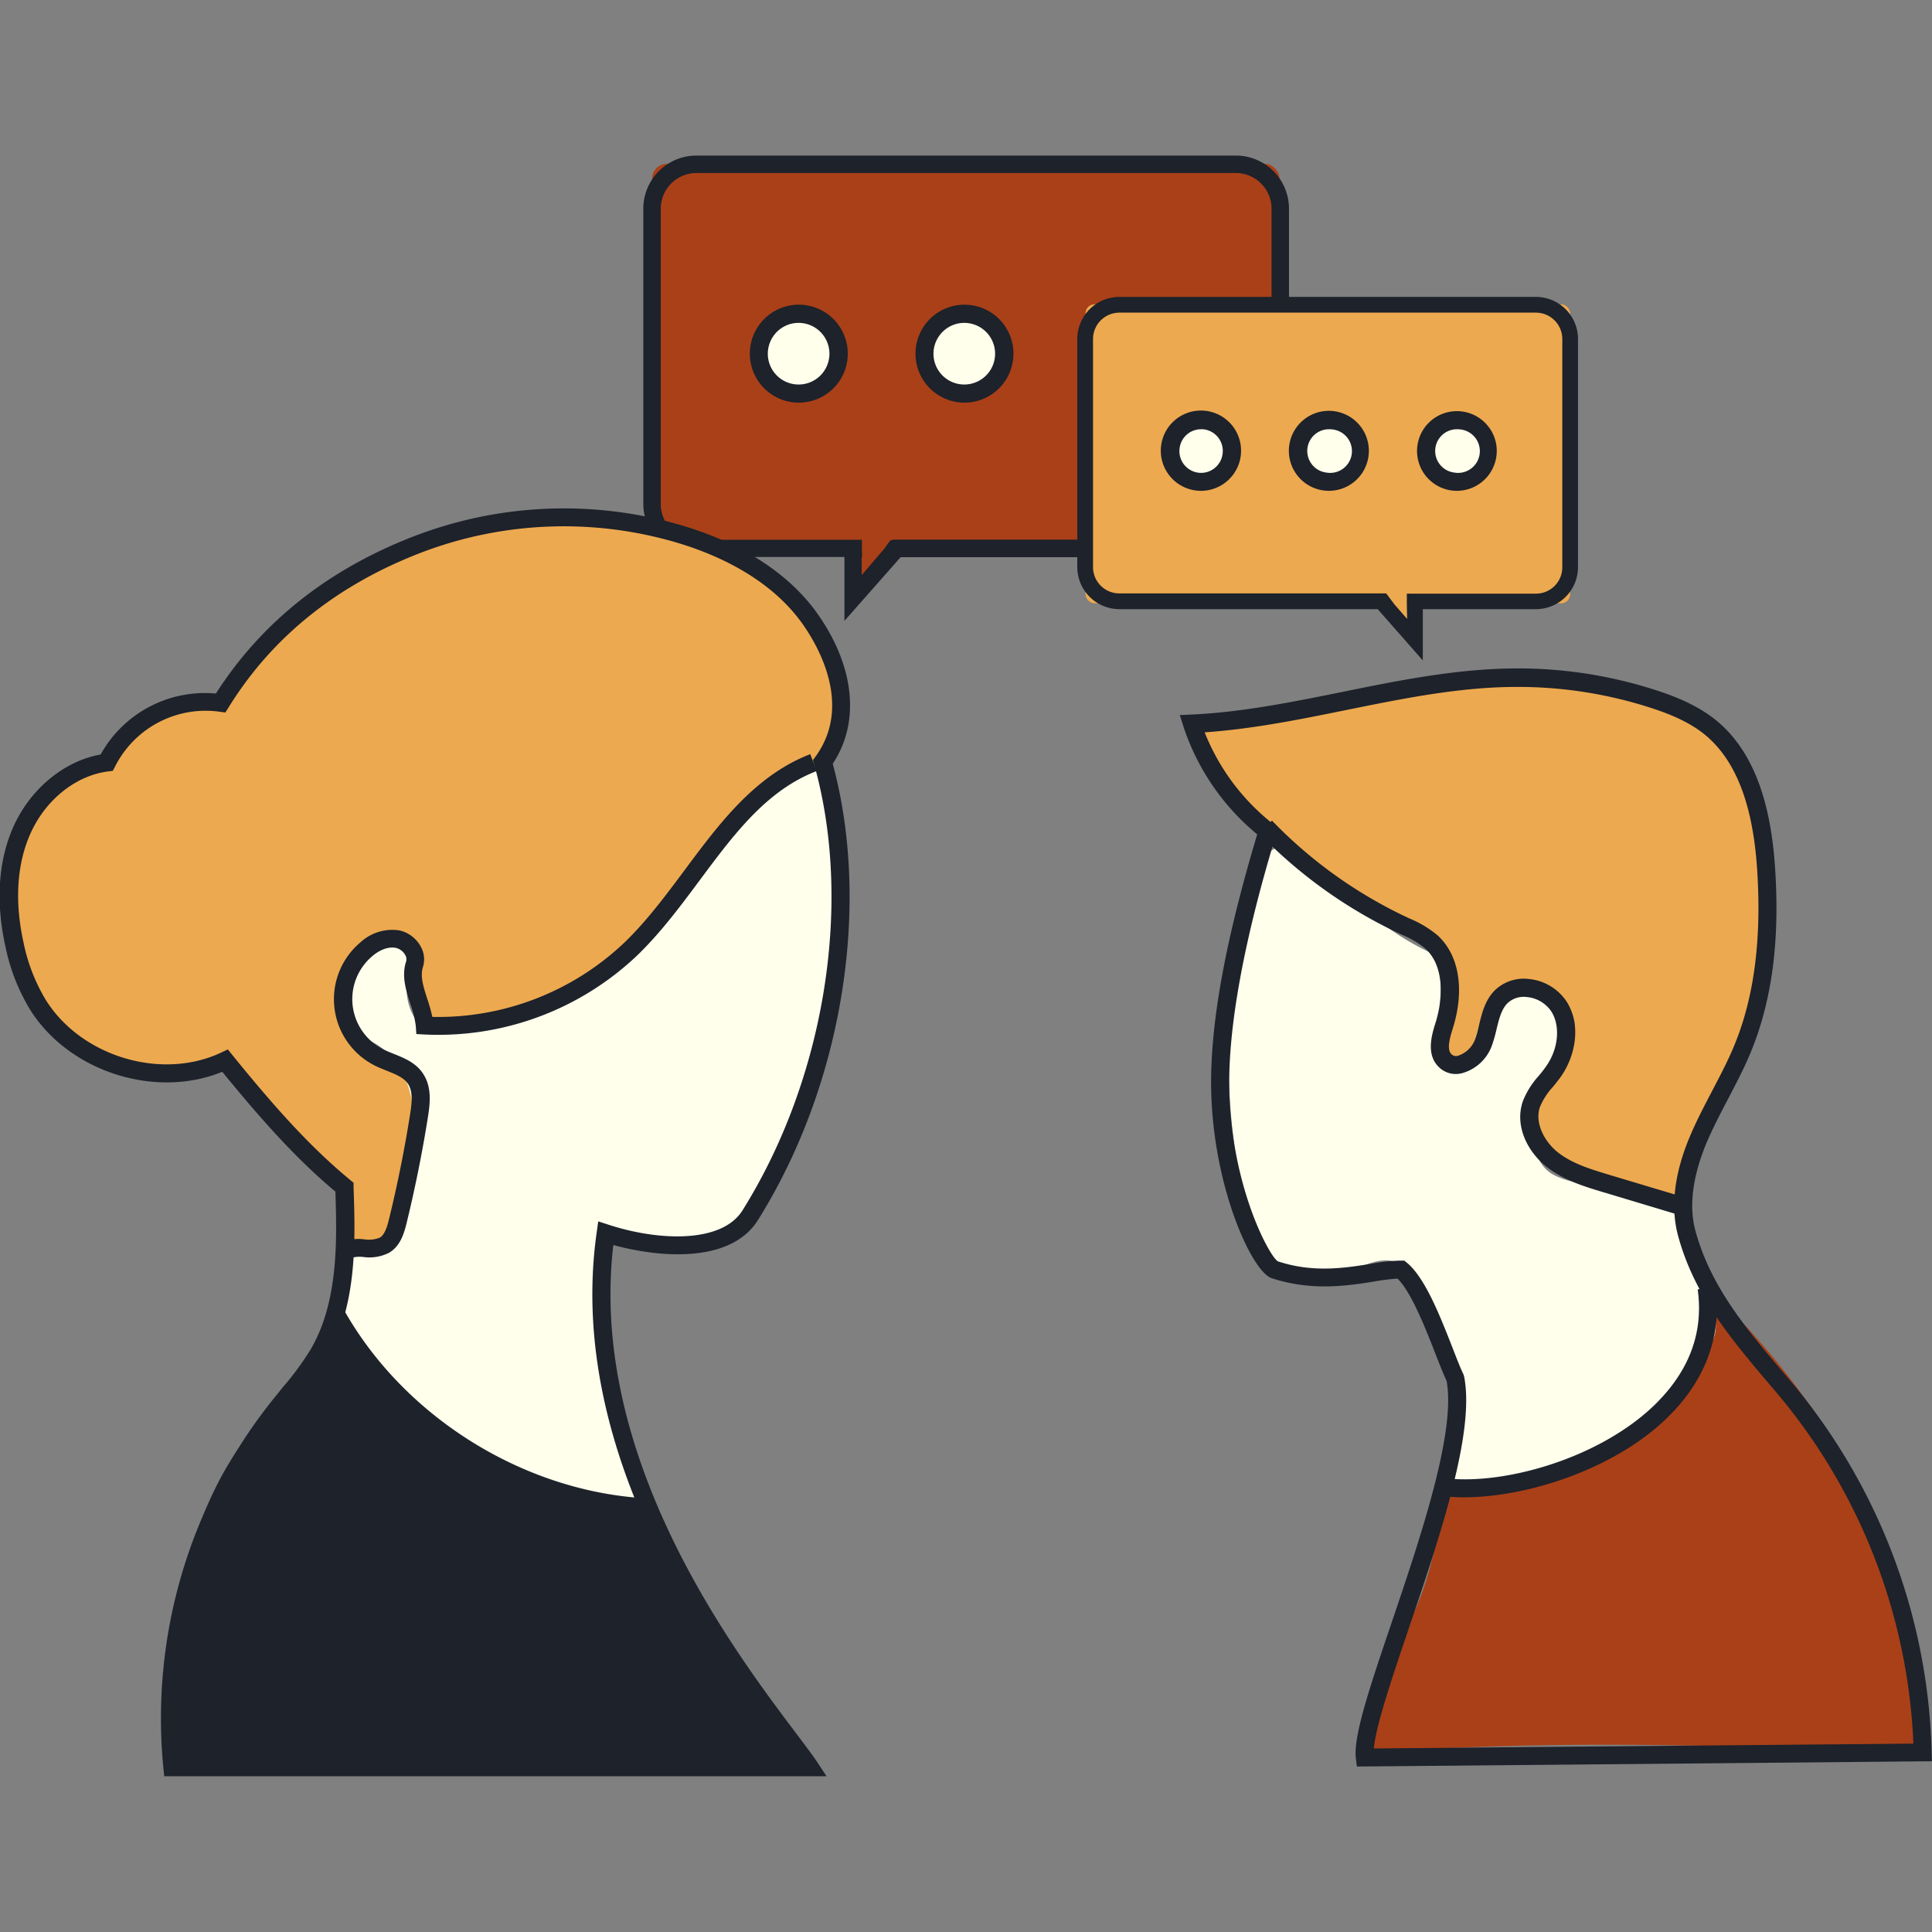
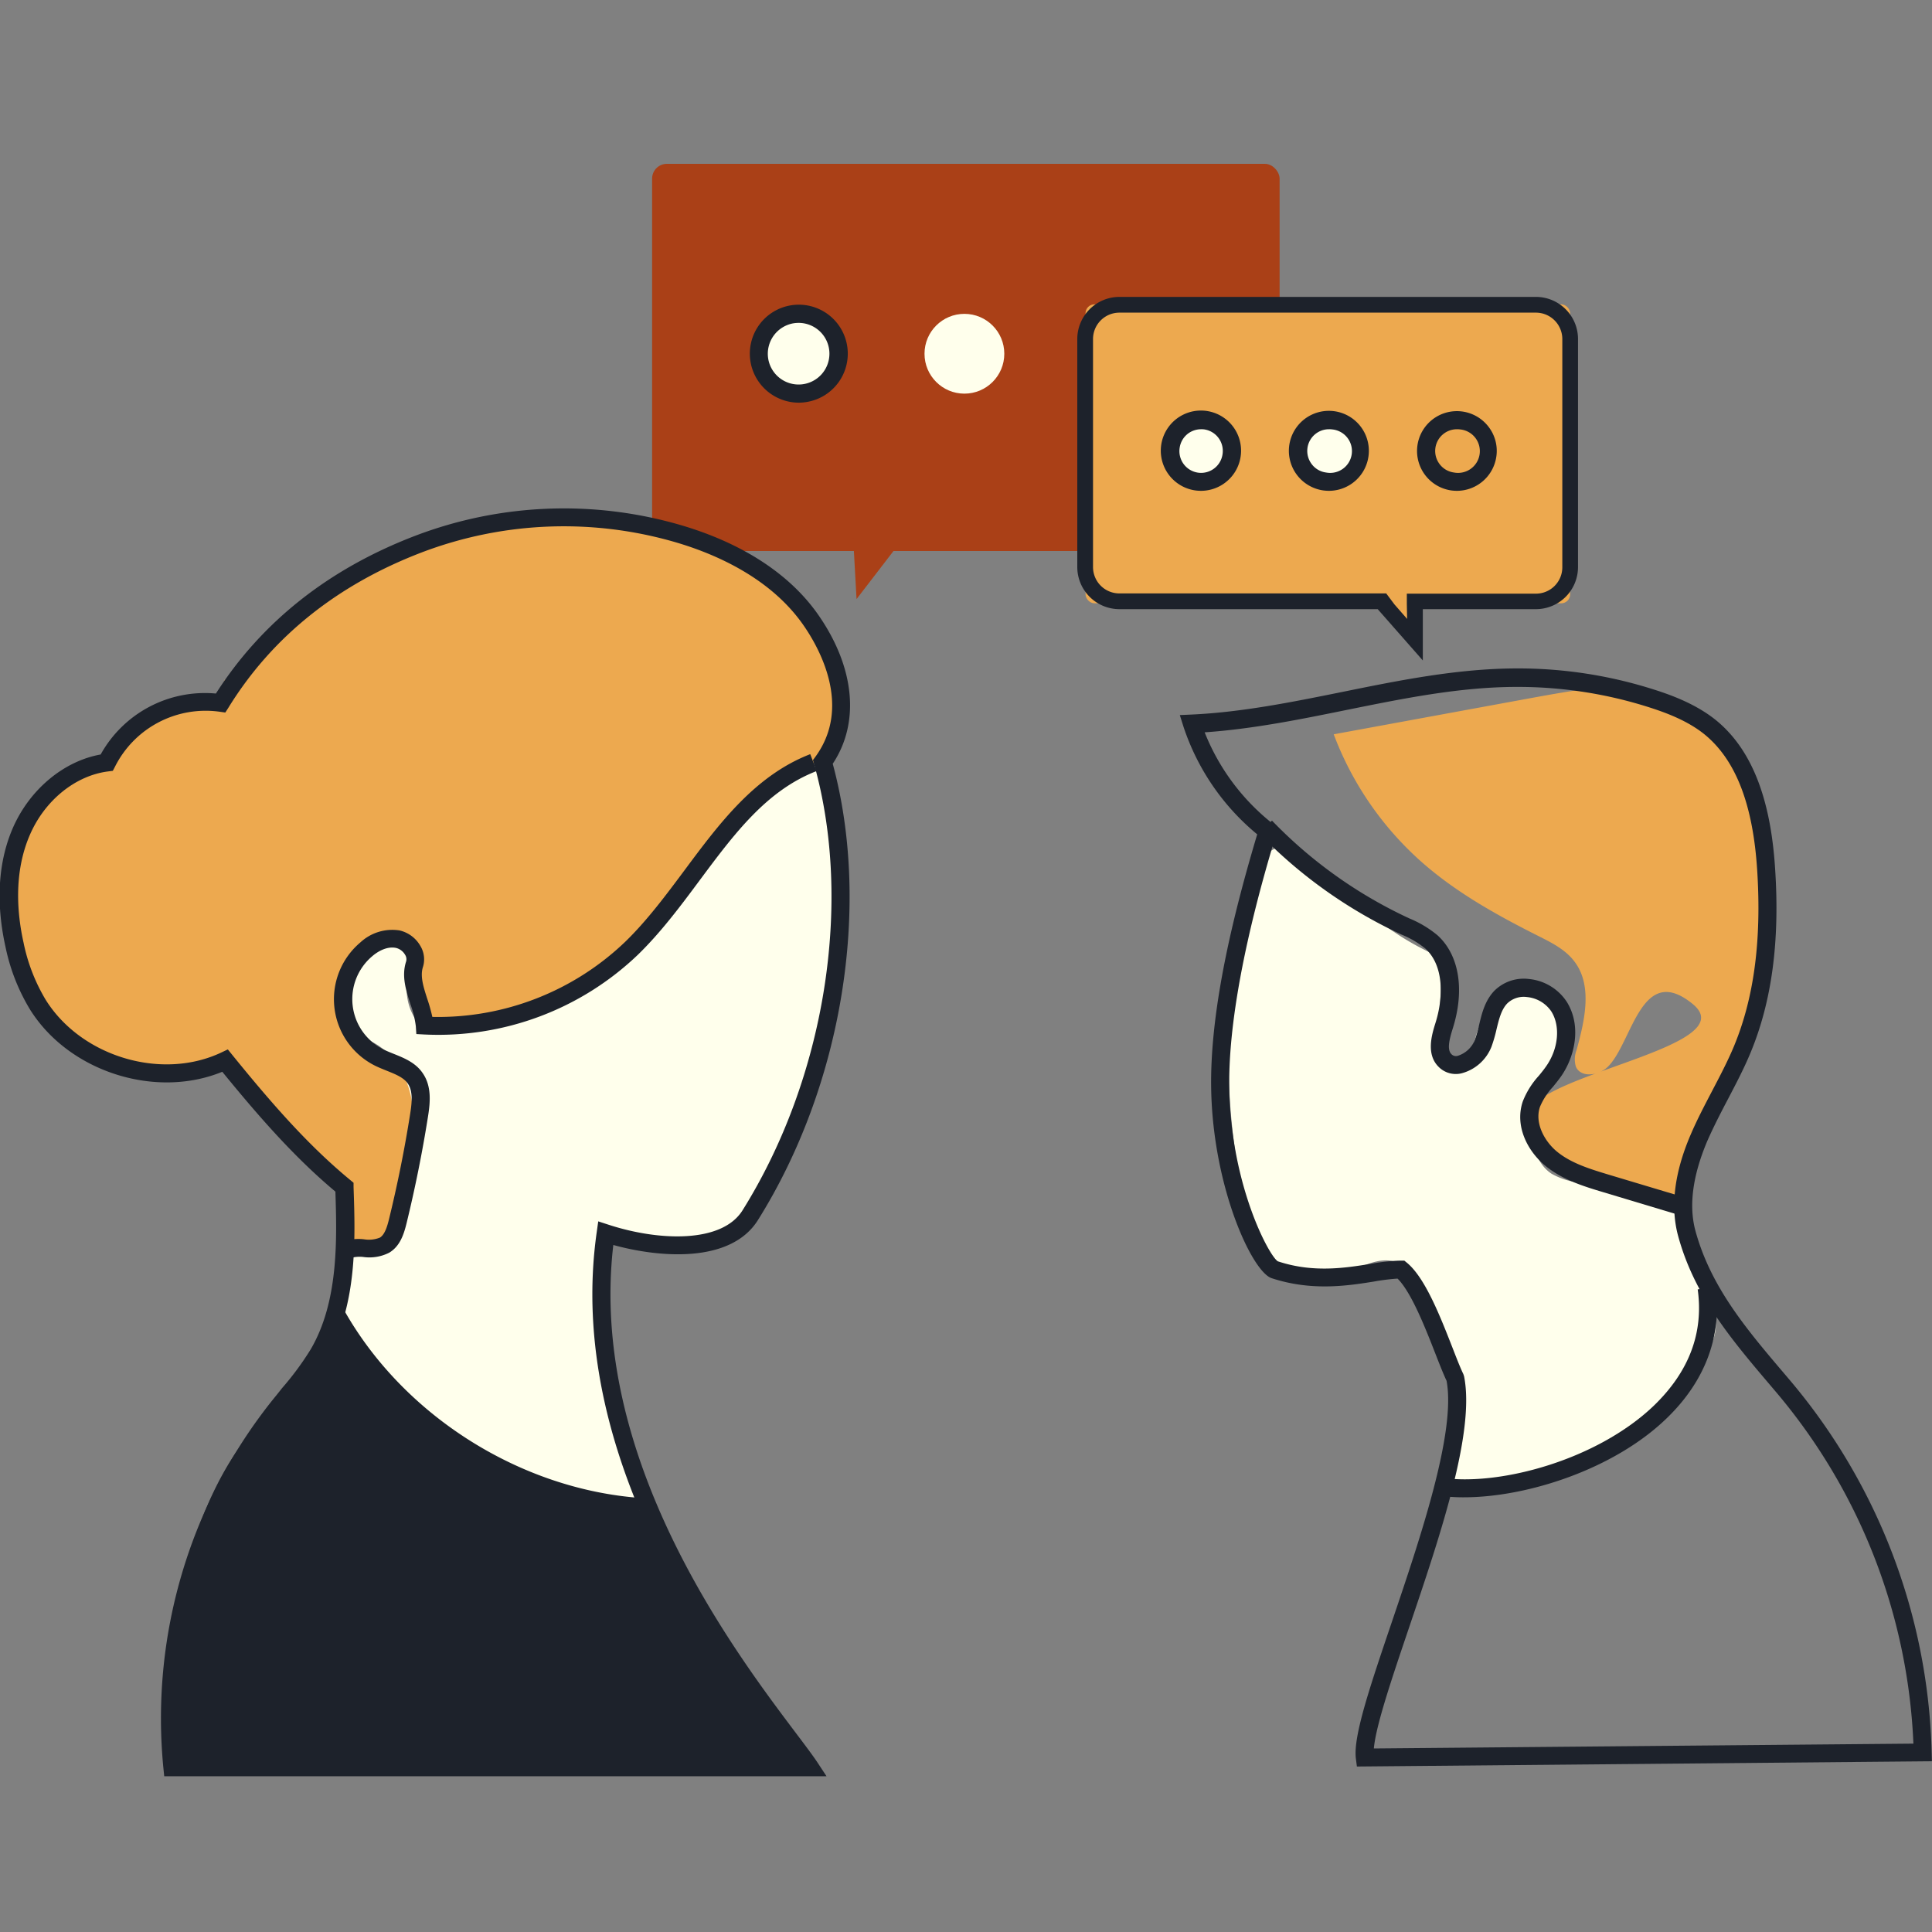
<svg xmlns="http://www.w3.org/2000/svg" viewBox="0 0 400 400">
  <rect x="0" y="0" width="400" height="400" fill="#808080" stroke="none" />
  <defs>
    <style>.cls-1{fill:#aa4017;}.cls-2{fill:#eda94f;}.cls-3{fill:#ffffec;}.cls-4{fill:#1d222b;}</style>
  </defs>
  <g id="Layer_3" data-name="Layer 3">
    <rect class="cls-1" x="135.02" y="33.92" width="129.92" height="80.16" rx="3.06" transform="translate(399.95 148) rotate(-180)" />
    <circle class="cls-2" cx="233.97" cy="73.24" r="8.26" />
    <circle class="cls-3" cx="199.67" cy="73.24" r="8.26" />
    <circle class="cls-3" cx="165.37" cy="73.24" r="8.26" />
    <polygon class="cls-1" points="190.3 107.17 177.34 124.03 176.48 108.56 190.3 107.17" />
-     <path class="cls-4" d="M174.83,128.54V115.32H144.19a11,11,0,0,1-11-11V43.21a11,11,0,0,1,11-11H255.87a11,11,0,0,1,11,11v61.15a11,11,0,0,1-11,11H186.46Zm3.57-13.22v3.76l4.7-5.5c.24-.32.46-.65.69-1l.56-.69.61-.17h70.91a7.39,7.39,0,0,0,7.39-7.39V43.21a7.4,7.4,0,0,0-7.39-7.39H144.19a7.4,7.4,0,0,0-7.39,7.39v61.15a7.4,7.4,0,0,0,7.39,7.39h34.26v1.09c0,.45,0,.89,0,1.33l.06,1.15Z" />
    <path class="cls-4" d="M234,83.37a10.14,10.14,0,0,1-10-8.69h0a10.13,10.13,0,1,1,11.46,8.58A10.36,10.36,0,0,1,234,83.37Zm0-16.52a7.22,7.22,0,0,0-.92.06,6.4,6.4,0,0,0-5.41,7.23h0A6.39,6.39,0,1,0,234,66.85Z" />
-     <path class="cls-4" d="M199.65,83.37a10.16,10.16,0,0,1-10-8.69,10.14,10.14,0,1,1,11.47,8.58A10.36,10.36,0,0,1,199.65,83.37Zm0-16.52a7.07,7.07,0,0,0-.91.06,6.4,6.4,0,0,0-5.41,7.23h0a6.38,6.38,0,1,0,6.32-7.29Z" />
    <path class="cls-4" d="M165.35,83.37a10.16,10.16,0,0,1-10-8.69h0a10.14,10.14,0,1,1,11.47,8.58A10.36,10.36,0,0,1,165.35,83.37Zm0-16.52a7.07,7.07,0,0,0-.91.06,6.4,6.4,0,0,0-5.41,7.23h0a6.38,6.38,0,1,0,6.32-7.29Z" />
    <rect class="cls-2" x="224.75" y="63.01" width="100.33" height="61.9" rx="1.85" />
    <circle class="cls-3" cx="248.67" cy="93.37" r="6.38" />
    <circle class="cls-3" cx="275.15" cy="93.37" r="6.38" />
-     <circle class="cls-3" cx="301.64" cy="93.37" r="6.38" />
    <polygon class="cls-2" points="282.39 119.58 292.39 132.6 293.06 120.65 282.39 119.58" />
    <path class="cls-4" d="M294.58,136.74l-9.34-10.62H231.76a8.73,8.73,0,0,1-8.72-8.71V70.19a8.73,8.73,0,0,1,8.72-8.72H318a8.72,8.72,0,0,1,8.71,8.72v47.22a8.72,8.72,0,0,1-8.71,8.71H294.58Zm-5.87-11.6,2.62,3-.06-3.14c0-.34,0-.68,0-1v-1.09H318a5.46,5.46,0,0,0,5.46-5.45V70.19A5.47,5.47,0,0,0,318,64.73H231.76a5.46,5.46,0,0,0-5.46,5.46v47.22a5.45,5.45,0,0,0,5.46,5.45H287Z" />
    <path class="cls-4" d="M248.68,101.62a9.64,9.64,0,0,1-1.19-.08,8.31,8.31,0,1,1,1.19.08Zm0-12.75a4.55,4.55,0,0,0-2.7.89,4.5,4.5,0,0,0-1.75,3,4.5,4.5,0,0,0,3.82,5.1A4.49,4.49,0,0,0,253.12,94h0a4.5,4.5,0,0,0-3.82-5.1A4.58,4.58,0,0,0,248.66,88.87Z" />
    <path class="cls-4" d="M275.15,101.62a9.46,9.46,0,0,1-1.17-.08,8.28,8.28,0,1,1,1.17.08Zm0-12.75a4.49,4.49,0,0,0-4.45,3.86,4.49,4.49,0,0,0,.86,3.34,4.43,4.43,0,0,0,3,1.76,4.51,4.51,0,1,0,1.28-8.92A4.73,4.73,0,0,0,275.14,88.87Z" />
    <path class="cls-4" d="M301.64,101.62a9.2,9.2,0,0,1-1.17-.08,8.25,8.25,0,1,1,7.77-13.11,8.15,8.15,0,0,1,1.56,6.11A8.26,8.26,0,0,1,301.64,101.62Zm0-12.75a4.5,4.5,0,0,0-3.6,7.2,4.46,4.46,0,0,0,3,1.76,4.51,4.51,0,1,0,1.28-8.92A4.73,4.73,0,0,0,301.63,88.87Z" />
-     <path class="cls-2" d="M316.51,230.39c-.9,3.22.74,6.7,3.22,8.93s5.68,3.45,8.8,4.63l12.84,4.85a5.41,5.41,0,0,0,3.49.48c2.06-.65,2.53-3.27,3-5.38,1.4-5.94,5.62-10.74,8.62-16.06,3.79-6.73,5.66-14.34,7.15-21.92,2-10.18,3.42-20.66,1.82-30.91s-6.54-20.36-15.08-26.26c-5-3.48-11-5.33-17-6.64A97,97,0,0,0,305,140c-5.73.46-11.4,1.51-17.06,2.54l-40.18,7.38a66.75,66.75,0,0,0,18.48,26.68c7.12,6.22,15.47,10.84,23.91,15.09,2.69,1.35,5.49,2.75,7.34,5.13,3.95,5,2.25,12.3.55,18.48a5.22,5.22,0,0,0-.13,3.46c1.06,2.36,4.75,1.8,6.6,0,5.11-5,6.87-21.76,17.58-13S318.78,222.24,316.51,230.39Z" />
-     <path class="cls-1" d="M398.26,361.77c-.18,1.11-1.66,1.32-2.79,1.27-37.42-1.82-75-2.91-112.39-.1-1.29-10.51,5.69-20,9.94-29.68a60.75,60.75,0,0,0,5.09-23.66c8.5-3.34,18.2-3.16,26.32-7.34,10.63-5.48,16.31-17.14,21.26-28a13.34,13.34,0,0,1,3-4.66,4.58,4.58,0,0,1,5.13-.91c1.61.92,2,3.63.4,4.59.6-1.24,1.46-2.18,2.06-3.42a19.81,19.81,0,0,1,4.34,3.79c11.29,12.16,21,25.92,27.61,41.16s10,32,8.58,48.54C396.38,362.14,398.65,363,398.26,361.77Z" />
+     <path class="cls-2" d="M316.51,230.39c-.9,3.22.74,6.7,3.22,8.93s5.68,3.45,8.8,4.63l12.84,4.85a5.41,5.41,0,0,0,3.49.48c2.06-.65,2.53-3.27,3-5.38,1.4-5.94,5.62-10.74,8.62-16.06,3.79-6.73,5.66-14.34,7.15-21.92,2-10.18,3.42-20.66,1.82-30.91s-6.54-20.36-15.08-26.26c-5-3.48-11-5.33-17-6.64c-5.73.46-11.4,1.51-17.06,2.54l-40.18,7.38a66.75,66.75,0,0,0,18.48,26.68c7.12,6.22,15.47,10.84,23.91,15.09,2.69,1.35,5.49,2.75,7.34,5.13,3.95,5,2.25,12.3.55,18.48a5.22,5.22,0,0,0-.13,3.46c1.06,2.36,4.75,1.8,6.6,0,5.11-5,6.87-21.76,17.58-13S318.78,222.24,316.51,230.39Z" />
    <path class="cls-3" d="M354.14,268.71l-6.28-20.59-20.52-3.24a15,15,0,0,1-6.12-1.88c-4.18-2.78-4.52-8.89-3-13.68s4.32-9.18,5-14.14-1.8-11.05-6.78-11.66c-5.74-.7-9.46,5.87-11,11.45-.75,2.79-2.86,6.41-5.47,5.18-1.34-.63-1.8-2.3-1.95-3.77-.65-6.31,1.43-13.07-.77-18.89a4.08,4.08,0,0,1-1.15-.27A56.4,56.4,0,0,1,283.45,189c-6.24-2.38-11.57-7.82-14.59-13.51a7.36,7.36,0,0,0-3.48-.3c-5.81,1.17-7.16,10.66-8.15,15.31a139.64,139.64,0,0,0,0,56.5c.89,4.34,2,8.75,4.59,12.36s6.8,6.33,11.21,5.92c6-.56,11.86-6.47,17.09-3.5a10.31,10.31,0,0,1,3.15,3.19,48.11,48.11,0,0,1,6.38,42.46,69.19,69.19,0,0,0,52.06-25.34c1.58-1.95,3.1-4.1,3.46-6.59C355.5,273.22,354.81,270.92,354.14,268.71Z" />
    <path class="cls-2" d="M71.62,259.44c2.48,1.88,6.29.73,8.31-1.64s2.73-5.56,3.36-8.61L86,236.12c1-4.67,1.78-10.08-1.27-13.76-2.27-2.74-6.08-3.67-8.75-6-4.82-4.27-4.56-12.16-1.53-17.84,1.3-2.46,3.9-5,6.49-4a5.69,5.69,0,0,1,2.44,2.23,21.82,21.82,0,0,1,3.86,11c.11,1.7.06,3.54,1.08,4.89,1.81,2.38,5.5,1.7,8.33.74,14.78-5,29.68-11.39,40.35-22.79,9.28-9.92,15.23-23.47,27.12-30,2.15-1.19,4.53-2.18,6-4.12a11.92,11.92,0,0,0,1.93-4.59c1.43-6,1.26-12.59-1.48-18.15a41.08,41.08,0,0,0-13.4-15c-17.8-11.31-39.57-13.22-60.19-8.81a82.45,82.45,0,0,0-51,34.76l.56-4c1.31,1.2-.09,4-1.64,4.85s-3.43.8-5.2.92a20.14,20.14,0,0,0-17.15,13.17c-8.1-.51-14.88,6.52-17.94,14-6.17,15.09-1.23,34,11.54,44.12,5.63,4.47,13.44,7.31,20.06,4.49,2.7-1.15,5.56-3.21,8.26-2.08,1.64.69,2.59,2.36,3.59,3.83,4.25,6.21,11,10.16,16.22,15.61S75.7,253.13,71.62,259.44Z" />
    <path class="cls-3" d="M170.89,160.76a3.12,3.12,0,0,0-1.34-2.19,3.07,3.07,0,0,0-2.46.27,51,51,0,0,0-12.43,7.82,3,3,0,0,1-.22.53c-4.42,8.33-10.63,15.1-16.76,22.18-4.65,5.37-8.87,12.06-15.76,14.72a4.09,4.09,0,0,1-3,0,45.71,45.71,0,0,1-13.5,7.44,25.05,25.05,0,0,1-13.88.9l-.18.13A4.07,4.07,0,0,1,86,211a11.45,11.45,0,0,1-1.54-8.6,3.13,3.13,0,0,1,1.45-2.09c0-.14,0-.29,0-.43,0-2.22-.4-5-2.5-5.69a4.8,4.8,0,0,0-3.74.7,20.4,20.4,0,0,0-9.13,10.27,24.18,24.18,0,0,0,1.67,7.41,4.21,4.21,0,0,1,.63.69A17.54,17.54,0,0,0,74,214.71l.42.08c6.31,1.39,10.41,8,11,14.38,0,.12,0,.24,0,.36,1.33,7.46-1.58,15.71-2.72,22.9,0,0,0,0,0,.07a3.26,3.26,0,0,1-.73,3.39,4.23,4.23,0,0,1-2.93,2.94A3.85,3.85,0,0,1,75,257.27a5.08,5.08,0,0,1-4.49-.71c-1.3,7.17-2.52,14.92.73,21.44,1.93,3.88,5.25,6.86,8.49,9.74,11,9.76,22.69,19.9,37.12,22.56,5.11.94,10-.22,15,1.05a121.57,121.57,0,0,1-5.45-56.79c8.27,2.54,17.68,5,25.19.68,4.66-2.66,7.66-7.45,10.12-12.22A116.54,116.54,0,0,0,170.89,160.76Z" />
    <path class="cls-4" d="M34.79,365.73C33.52,345,36.92,319.52,48,302c7.1-11.23,18.52-16.69,23.44-29a74.38,74.38,0,0,0,58.35,39.63,4,4,0,0,1,2.27.69c.61.53.71,1.68,0,2s-1.53-1-.77-1.26a1.56,1.56,0,0,1,2.12-1.29,4.71,4.71,0,0,1,1.85,2.28,333.78,333.78,0,0,0,32.4,51.52" />
    <path class="cls-4" d="M5.49,319l.44-.38" />
    <path class="cls-4" d="M171.12,367.75H34l-.17-1.68a105.52,105.52,0,0,1,22.53-76.13c.68-.84,1.36-1.67,2-2.5a60.54,60.54,0,0,0,6-8.13c5.68-9.77,5.42-22.32,5.08-32.6-8.21-6.88-15.37-14.94-23.42-24.81-13.84,5.68-31.76,0-39.81-12.9a40.88,40.88,0,0,1-5.08-13c-1.41-6.32-2.3-15.71,1.5-24.51,3.46-8,10.53-13.91,18.21-15.28A24.69,24.69,0,0,1,44.7,143.59c9.48-14.82,23.35-25.81,41.26-32.66a86.42,86.42,0,0,1,55-2.21c12.75,3.74,22.59,10.16,28.45,18.57,7.57,10.86,8.67,22.31,3,30.84,8,29.59,2,66.56-15.48,94.46-5.69,9.11-20.6,7.76-29.95,5.17-5.15,44.07,24.88,83.9,37.82,101.07,1.93,2.56,3.46,4.59,4.4,6ZM37.39,364H164c-.65-.88-1.39-1.85-2.2-2.93-13.43-17.82-44.89-59.55-38.25-106l.31-2.2,2.12.69c10.37,3.39,23.48,3.91,27.77-3,17.07-27.31,22.89-63.55,14.81-92.32l-.25-.87.54-.73c7.58-10.44.75-22.53-2.54-27.25-6.79-9.73-18.12-14.68-26.43-17.12a82.73,82.73,0,0,0-52.59,2.11c-17.53,6.71-31,17.53-40,32.14l-.64,1-1.21-.17a21,21,0,0,0-21.63,11.38l-.45.86-1,.13c-6.76.86-13.12,6-16.2,13.19-3.4,7.88-2.58,16.43-1.29,22.22A37.49,37.49,0,0,0,9.46,207c7.36,11.78,24,16.77,36.38,10.9l1.33-.63.93,1.15c8.49,10.46,15.9,18.87,24.45,25.92l.65.54,0,.85c.37,10.9.82,24.48-5.56,35.44a63.65,63.65,0,0,1-6.38,8.64c-.67.81-1.35,1.63-2,2.45A101.8,101.8,0,0,0,37.39,364Z" />
    <path class="cls-4" d="M132.38,313.87a81.55,81.55,0,0,1-64.21-40.43l3.25-1.86c12.35,21.63,36.39,36.77,61.24,38.56Z" />
    <path class="cls-4" d="M72.07,260.64l-1.75-3.3a9.54,9.54,0,0,1,5.1-.75,6.07,6.07,0,0,0,3.24-.36c1-.62,1.5-2.27,1.87-3.77,1.75-7.15,3.23-14.48,4.38-21.78.37-2.33.63-4.73-.47-6.33-.87-1.27-2.56-1.94-4.35-2.66-.84-.34-1.67-.67-2.46-1.06a15.38,15.38,0,0,1-3-25.53,9.71,9.71,0,0,1,8.07-2.47,6.7,6.7,0,0,1,4.32,3.19,5.36,5.36,0,0,1,.54,4.41c-.61,1.88.12,4.14.89,6.54a34.5,34.5,0,0,1,1.06,3.77A56,56,0,0,0,129.43,195c4.52-4.38,8.48-9.71,12.32-14.86,7.15-9.61,14.54-19.56,26-24l1.35,3.49c-10.41,4-17.16,13.11-24.31,22.72-3.92,5.28-8,10.73-12.72,15.32a59.75,59.75,0,0,1-44.22,16.51l-1.65-.09-.11-1.64a20.85,20.85,0,0,0-1.12-4.56c-.92-2.86-1.88-5.82-.88-8.85a1.71,1.71,0,0,0-.23-1.38,3,3,0,0,0-1.86-1.4c-2.08-.44-4.11,1-4.89,1.68a11.62,11.62,0,0,0,2.25,19.31c.68.35,1.42.64,2.16.94,2.12.85,4.53,1.81,6,4,1.89,2.73,1.55,6.1,1.09,9-1.17,7.4-2.67,14.83-4.44,22.09-.55,2.22-1.32,4.71-3.58,6.07a9,9,0,0,1-5.33.9A6.62,6.62,0,0,0,72.07,260.64Z" />
    <path class="cls-4" d="M280.93,365.74l-.21-1.65c-.59-4.59,2.95-15,7.42-28.2,5.94-17.54,13.33-39.35,11.36-50-.65-1.38-1.43-3.35-2.3-5.58-2.12-5.43-5-12.76-7.85-15.59a44,44,0,0,0-5,.63c-5.4.86-12.81,2-21.08-.72-4.07-1.36-12.14-18.83-12.51-39.17-.31-17.29,5.18-38.12,9.53-52.72A48.71,48.71,0,0,1,245,150.37l-.73-2.32,2.43-.11c10.48-.48,21-2.62,31.25-4.69,11.7-2.38,23.8-4.83,36-4.86a92.52,92.52,0,0,1,28.66,4.43c3.73,1.19,8.51,3,12.47,6.13,7.43,5.94,11.5,16.06,12.44,30.94,1,15.07-.71,27.53-5.1,38.09-1.37,3.3-3.05,6.49-4.66,9.57-1.49,2.83-3,5.76-4.3,8.72-3,7.1-3.86,13.36-2.43,18.59,3.18,11.64,10.61,20.39,18.48,29.64l1.06,1.25a124.18,124.18,0,0,1,29.36,77l.05,1.9ZM289.75,261h.36l.64,0,.49.4c3.78,3.06,6.92,11.09,9.45,17.55.87,2.24,1.64,4.22,2.28,5.54l.15.45c2.32,11.58-5,33.15-11.44,52.18-3.49,10.32-6.82,20.13-7.24,24.88l111.71-1a120.51,120.51,0,0,0-28.41-72.76l-1.06-1.25c-8.15-9.59-15.85-18.64-19.24-31.09-1.65-6.07-.78-13.15,2.6-21,1.32-3.09,2.9-6.09,4.42-9s3.22-6.12,4.53-9.27c4.16-10,5.74-21.93,4.82-36.41-.87-13.77-4.49-23-11-28.25-3.49-2.79-7.86-4.4-11.28-5.5a89.37,89.37,0,0,0-27.25-4.25H314c-11.83,0-23.74,2.45-35.26,4.78-9.55,1.94-19.41,3.94-29.33,4.62a45.45,45.45,0,0,0,14.2,19l1,.78-.37,1.23c-2.49,8.3-10.08,33.54-9.73,52.79.36,20,8.24,34.63,10.05,35.72,7.31,2.43,13.91,1.38,19.21.53A40,40,0,0,1,289.75,261Z" />
    <path class="cls-4" d="M303.11,310a34.73,34.73,0,0,1-5.88-.46l.64-3.69c11.93,2.07,32.72-3.42,44.62-14.9,7.21-7,10.25-15,9-24l3.7-.51c1.38,10.09-2.13,19.5-10.13,27.21C334.14,304.23,316.11,310,303.11,310Z" />
    <path class="cls-4" d="M347.13,251.4,332,246.85c-4-1.2-8.53-2.56-12.13-5.55s-6.32-8.18-4.59-13.27a17.13,17.13,0,0,1,3.33-5.32c.53-.65,1.06-1.3,1.54-2,2.51-3.6,2.94-8.24,1.05-11.28a6.86,6.86,0,0,0-5.05-3,4.91,4.91,0,0,0-4.12,1.35c-1.21,1.29-1.68,3.23-2.18,5.28a29.79,29.79,0,0,1-1.05,3.64,9.16,9.16,0,0,1-6.21,5.52,5,5,0,0,1-4.76-1.36c-2.64-2.65-1.37-6.71-.61-9.14,1.57-5,1.84-11.72-2.12-15.33a19,19,0,0,0-4.88-2.87l-.56-.26a98.82,98.82,0,0,1-29-20.75l2.69-2.61a94.91,94.91,0,0,0,27.91,20l.56.26a22.34,22.34,0,0,1,5.81,3.49c4.47,4.07,5.66,11.26,3.17,19.22-.69,2.19-1.28,4.41-.3,5.38a1.29,1.29,0,0,0,1.33.34,5.6,5.6,0,0,0,3.49-3.21,25.65,25.65,0,0,0,.91-3.17c.58-2.43,1.19-4.95,3.08-7a8.63,8.63,0,0,1,7.22-2.52,10.58,10.58,0,0,1,7.85,4.72c3.12,5,1.67,11.34-1.15,15.4-.53.76-1.12,1.48-1.71,2.21a14.2,14.2,0,0,0-2.69,4.15c-1.15,3.39,1,7.14,3.44,9.19,3,2.5,7,3.69,10.82,4.85l15.15,4.54Z" />
  </g>
</svg>